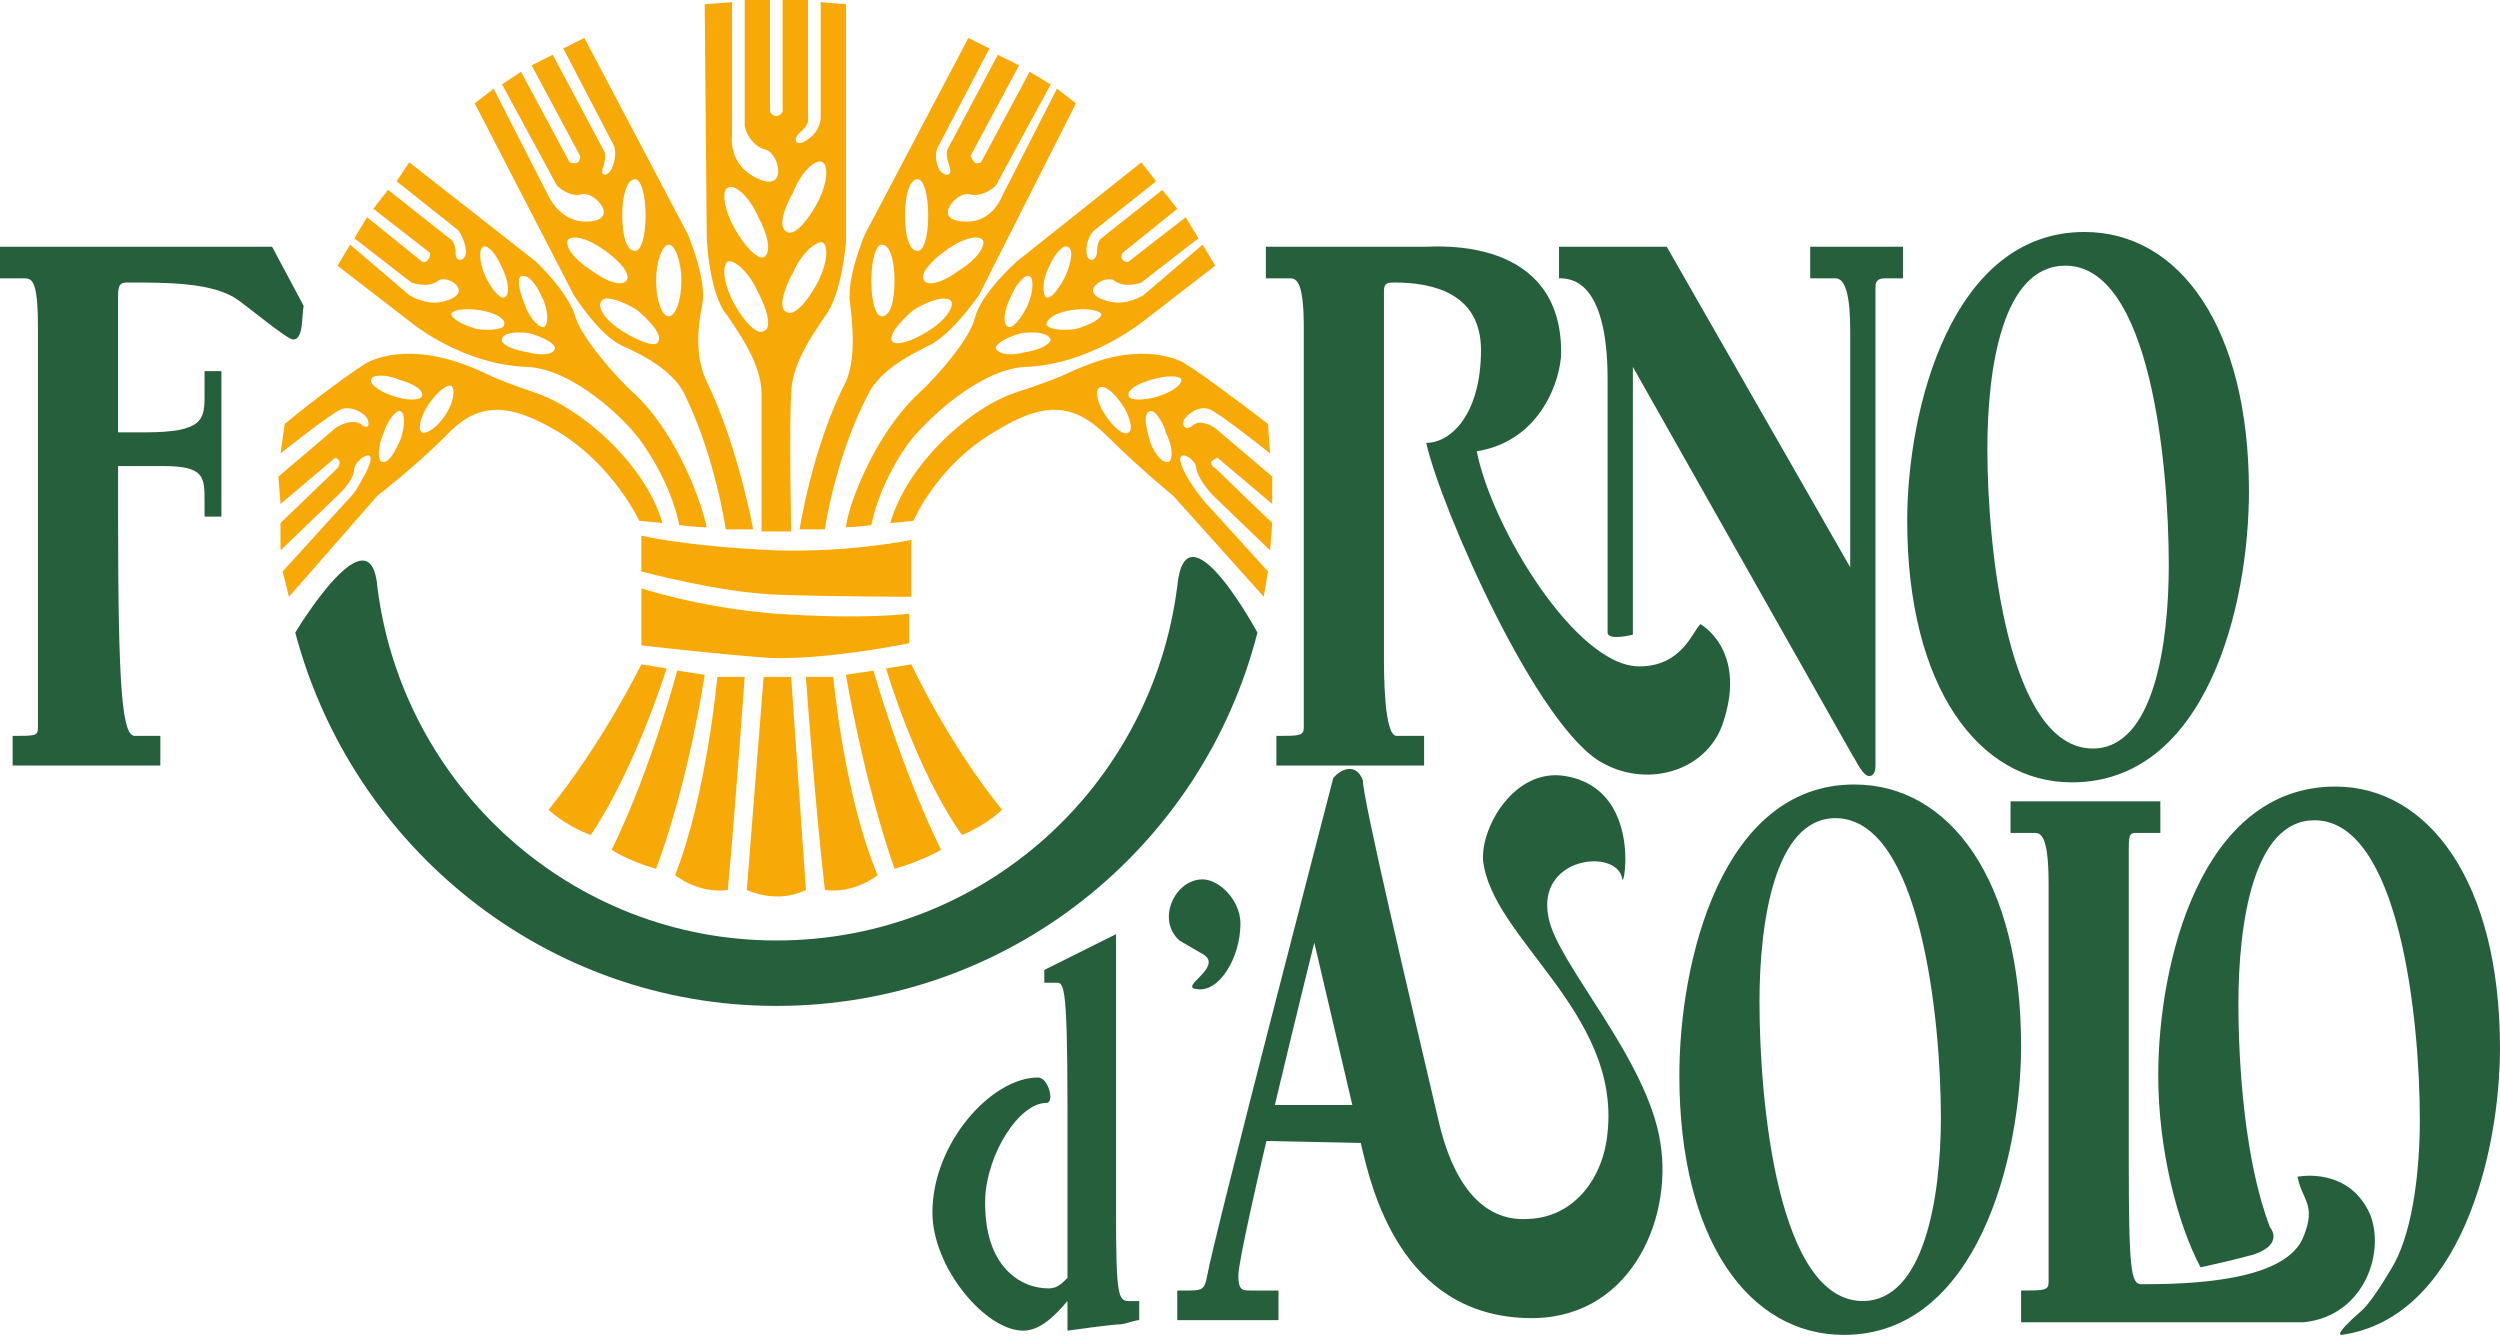
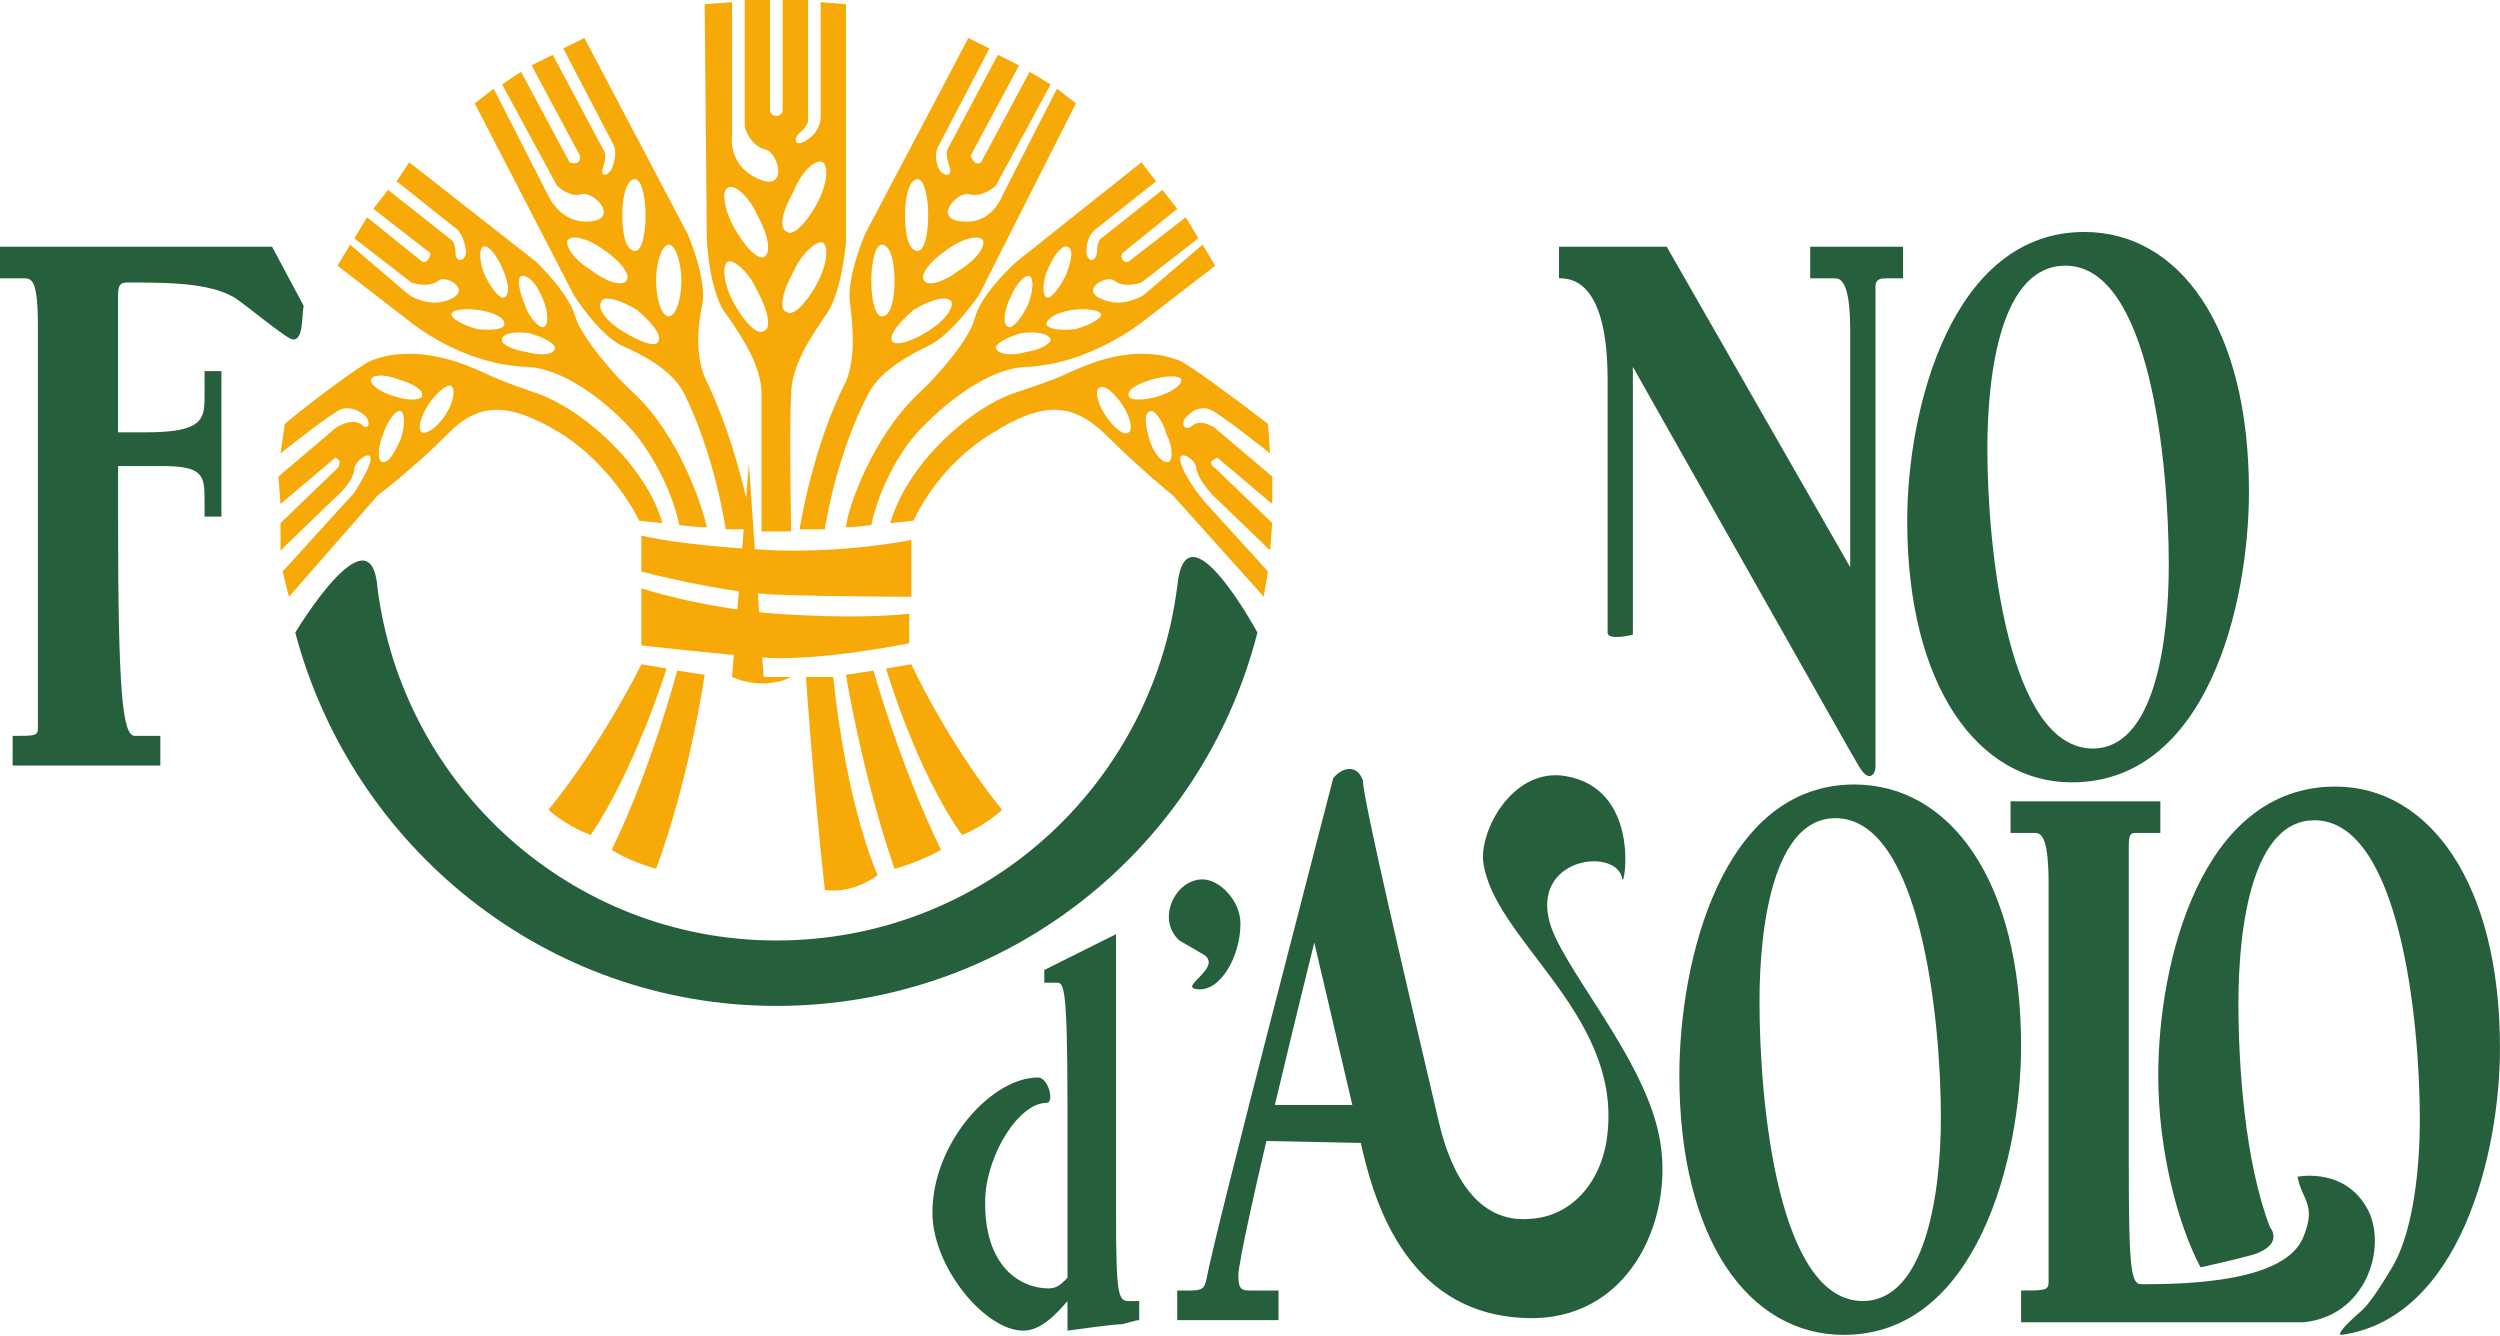
<svg xmlns="http://www.w3.org/2000/svg" id="Livello_1" data-name="Livello 1" width="5.025cm" height="2.685cm" viewBox="0 0 142.433 76.103">
  <defs>
    <style>
      .cls-1 {
        fill: #265f3c;
      }

      .cls-2 {
        fill: #f7a908;
      }
    </style>
  </defs>
  <path class="cls-1" d="M67.073,33.398c-1.448,11.415-11.062,20.183-22.845,20.183-11.655,0-21.27-8.768-22.718-20.062-.36-4.688-4.688,2.52-4.688,2.52,3.248,12.255,14.303,21.27,27.405,21.27,13.223,0,24.285-9.015,27.413-21.27,0,0-4.088-7.567-4.567-2.64Z" />
  <path class="cls-1" d="M2.16,41.445c0,.48-.12.48-1.44.48v1.688h8.415v-1.688h-1.448c-.72,0-.96-2.52-.96-12.615v-2.76h2.527c2.4,0,2.4.6,2.4,2.04v.84h.96v-8.287h-.96v1.44c0,1.327-.12,2.047-3.368,2.047h-1.56v-7.815c0-.72.24-.72.6-.72,2.167,0,4.567,0,6.015.848.6.36,3,2.4,3.36,2.4.6,0,.48-1.32.6-1.92l-1.8-3.368H0v1.8h1.32c.48,0,.84,0,.84,2.768v22.823Z" />
  <path class="cls-1" d="M94.957,14.055h-6.135v1.8c.6,0,2.768,0,2.768,5.768v14.415c0,.487,1.44.12,1.44.12v-15.255l12.502,22.11c.24.36.6,1.2.96,1.2.24,0,.36-.24.36-.6v-27.277c0-.48.36-.48.608-.48h.96v-1.8h-5.287v1.8h1.44c.6,0,.84,1.087.84,3.007v13.455l-10.455-18.262Z" />
  <path class="cls-1" d="M68.632,54.42c.96.72-1.44,1.808-.48,1.927,1.32.24,2.52-1.808,2.52-3.728,0-1.32-1.2-2.52-2.16-2.52-1.567,0-2.647,2.28-1.32,3.48l1.44.84Z" />
  <path class="cls-1" d="M121.282,48.292c0-.84.12-.84.48-.84h1.32v-1.8h-8.535v1.8h1.32c.36,0,.848,0,.848,2.888v22.703c0,.48-.24.48-1.567.48v1.808h16.11c3.487-.36,4.688-4.088,3.728-6.247-1.087-2.288-3.368-2.167-4.088-2.047.24,1.32,1.08,1.567.36,3.368-.96,2.64-6.615,2.76-9.255,2.76-.6,0-.72-.84-.72-7.088v-17.782Z" />
-   <path class="cls-1" d="M81.255,25.23c.84,3.72,6.367,16.335,10.095,18.262,2.647,1.44,6.008.36,6.848-2.408,1.327-4.08-1.32-5.527-1.32-5.527-.48.48-1.08,2.408-3.487,2.408-3.6,0-8.408-7.928-9.255-12.255,3.728-.6,4.808-4.207,4.808-5.647,0-6.607-7.088-6.008-7.688-6.008h-9.135v1.8h1.32c.36,0,.84,0,.84,2.768v22.822c0,.48-.24.48-1.56.48v1.688h8.415v-1.688h-1.567c-.72,0-.72-3.6-.72-4.56v-20.79c0-.48.24-.48.6-.48,2.167,0,4.928.6,4.928,3.848,0,3.607-1.68,5.287-3.12,5.287Z" />
  <path class="cls-1" d="M133.417,76.05c6.735-.96,9.015-10.335,9.015-16.343,0-9.488-4.088-14.895-9.375-14.895-7.688,0-10.095,10.088-10.095,16.455,0,4.207,1.08,8.415,2.408,10.935,0,0,1.68-.36,3-.72,1.808-.6.96-1.56.96-1.56-1.44-3.728-1.8-9.255-1.8-12.735,0-4.567.84-10.455,4.327-10.455,4.808,0,6.008,11.175,6.008,17.062,0,2.76-.36,6.128-1.44,8.168,0,0-1.08,1.92-1.8,2.64-1.808,1.567-1.208,1.448-1.208,1.448,0,0-.36.12,0,0Z" />
  <path class="cls-1" d="M60.818,62.955v9.848c-.36.36-.6.6-1.08.6-1.56,0-3.728-1.2-3.607-5.168.12-2.52,1.927-5.4,3.487-5.4.48,0,.12-1.448-.48-1.448-2.647,0-6.015,3.728-6.015,7.695,0,3.12,3.007,6.728,5.175,6.728.96,0,1.8-.84,2.52-1.688v1.688c.84-.12,2.647-.36,3.007-.36.24,0,.84-.24,1.08-.24v-1.087h-.6c-.6,0-.72-.36-.72-5.04v-15.863l-4.088,2.04v.728h.6c.48,0,.72-.36.72,6.968Z" />
  <path class="cls-1" d="M119.235,42.645c-4.808,0-6.008-11.287-6.008-17.055,0-4.567.84-10.455,4.447-10.455,4.808,0,5.888,11.175,5.888,17.062,0,4.447-.84,10.447-4.327,10.447ZM118.755,13.215c-7.575,0-10.095,10.088-10.095,16.455,0,9.495,4.088,14.902,9.375,14.902,7.695,0,10.095-10.095,10.095-16.582,0-9.367-3.967-14.775-9.375-14.775Z" />
  <path class="cls-1" d="M106.132,74.122c-4.808,0-5.888-11.168-5.888-17.055,0-4.447.84-10.455,4.327-10.455,4.808,0,6.008,11.295,6.008,17.062,0,4.56-.96,10.447-4.447,10.447ZM105.653,44.693c-7.575,0-9.975,10.088-9.975,16.575,0,9.375,3.967,14.783,9.375,14.783,7.575,0,10.095-10.095,10.095-16.462,0-9.488-4.088-14.895-9.495-14.895Z" />
  <path class="cls-1" d="M71.76,64.995l5.768.12c.6,2.64,2.28,9.727,9.375,9.975,5.888.24,8.415-5.527,7.695-9.975-.728-4.808-5.895-10.215-6.375-12.855-.72-3.487,3.967-3.967,4.207-2.16.12.48,1.08-5.168-3.248-5.888-2.88-.48-4.808,2.88-4.688,4.8.487,4.447,7.815,8.655,7.095,15.502-.24,2.64-1.92,4.808-4.447,4.928-2.888.24-4.447-2.408-5.168-5.527-1.688-7.207-4.327-18.383-4.327-19.462-.36-.96-1.2-.72-1.688-.12-.24.96-6.728,25.83-7.207,28.47-.12.6-.24.72-.96.72h-.72v1.688h5.768v-1.688h-1.567c-.48,0-.72,0-.72-.84,0-1.56,4.327-18.983,4.327-18.983l2.167,9.255h-4.567l-.72,2.04Z" />
  <path class="cls-2" d="M43.508,14.655c.48-.24.24-1.32-.36-2.4-.48-1.08-1.32-1.808-1.68-1.56-.36.12-.24,1.2.36,2.28s1.32,1.8,1.68,1.68ZM43.508,18.863c.48-.12.24-1.2-.36-2.288-.48-1.08-1.32-1.8-1.68-1.68-.36.24-.24,1.32.36,2.408.6,1.08,1.32,1.8,1.68,1.56ZM46.515,11.655c.6-1.08.72-2.167.36-2.408-.36-.24-1.2.48-1.68,1.688-.608,1.08-.848,2.04-.36,2.28.36.24,1.08-.48,1.68-1.56ZM46.515,16.215c.6-1.08.72-2.16.36-2.4-.36-.12-1.2.6-1.68,1.68-.608,1.08-.848,2.167-.36,2.288.36.24,1.08-.48,1.68-1.567ZM40.148.24l1.56-.12v7.567s-.24,1.44,1.08,2.28c2.167,1.327,1.68-1.2.84-1.44-.96-.24-1.2-1.32-1.2-1.32V0h1.44v6.367s.12.24.36.24.36-.24.36-.24V0h1.448v6.728s.12.36-.48.84c-.48.48-.12.84.48.36.72-.48.72-1.2.72-1.2V.12l1.44.12v13.575s-.24,3-1.2,4.207c-.72,1.08-1.92,2.76-1.92,4.44-.12,1.808,0,7.815,0,7.815h-1.688v-7.815c0-1.68-1.2-3.36-1.92-4.44-1.08-1.208-1.2-4.447-1.2-4.447l-.12-13.335Z" />
  <path class="cls-2" d="M35.7,15.975c.24-.36-.367-1.08-1.208-1.68-.96-.72-1.92-.96-2.16-.6-.12.36.36,1.08,1.32,1.68.96.72,1.8.96,2.047.6ZM37.5,19.462c.24-.36-.36-1.08-1.2-1.8-.968-.6-1.927-.848-2.047-.48-.24.36.24,1.08,1.2,1.68.968.6,1.927.96,2.047.6ZM36.78,12.255c0-1.08-.24-2.047-.6-2.047-.48,0-.728.968-.728,2.047,0,1.2.247,2.04.728,2.04.36,0,.6-.84.6-2.04ZM38.82,15.975c0-1.08-.36-2.04-.72-2.04s-.72.96-.72,2.04c0,1.208.36,2.047.72,2.047s.72-.84.72-2.047ZM27.045,5.888l1.08-.84,3.127,6.128s.6,1.32,1.92,1.44c2.28.12.84-1.68,0-1.56-.72.24-1.44-.48-1.44-.48l-3.127-5.768,1.08-.72,2.768,5.16s.24.12.48,0c.12-.12.12-.36.12-.36l-2.768-5.168,1.208-.6,2.88,5.407s.24.24,0,.96c-.24.6.24.6.48.12.36-.84.12-1.32.12-1.32l-2.88-5.527,1.2-.6,5.888,11.175s1.087,2.52.84,3.967c-.24,1.08-.48,3,.247,4.44,1.8,3.728,2.64,8.415,2.64,8.415h-1.56s-.6-4.207-2.408-7.815c-.72-1.32-2.4-2.16-3.487-2.64-1.32-.6-2.76-2.888-2.76-2.888l-5.647-10.928Z" />
  <path class="cls-2" d="M22.837,23.43c-.24-.128-.728.48-.968,1.2-.36.84-.36,1.56-.12,1.68.36.12.728-.48,1.087-1.32.24-.72.24-1.44,0-1.56ZM25.718,21.983c-.24-.12-.84.36-1.32,1.08-.48.728-.6,1.448-.36,1.567s.84-.24,1.32-.96c.48-.728.6-1.448.36-1.688ZM22.718,21.622c-.848-.36-1.567-.24-1.567,0-.12.24.48.72,1.327.96.72.24,1.44.24,1.56,0,.12-.36-.48-.72-1.32-.96ZM16.462,33.998l-.36-1.44,3.607-3.967c.6-.6.6-.72,1.08-1.56.96-1.8-.48-.96-.6-.36,0,.72-.96,1.56-.96,1.56l-3.248,3.127v-1.56l3.248-3.127s.12-.12.12-.36c0-.12-.24-.24-.24-.24l-3.127,2.64-.12-1.56,3.248-2.76s.84-.6,1.44-.24c.48.48.6-.12.24-.48-.72-.608-1.32-.367-1.32-.367-.48.128-3.487,2.527-3.487,2.527l.24-1.68c1.44-1.208,4.327-3.368,4.928-3.607,2.408-.96,5.048.12,5.655.36,1.2.48.84.48,3.6,1.44,2.647.84,6.375,4.088,7.335,7.455l-1.32-.128s-1.448-3.12-4.567-5.04c-3.007-1.808-4.688-1.688-6.495.24-1.8,1.8-3.848,3.36-3.848,3.36l-5.048,5.768Z" />
  <path class="cls-2" d="M54.69,15.375c.96-.6,1.44-1.32,1.32-1.68-.24-.36-1.2-.12-2.16.6-.848.6-1.448,1.32-1.208,1.68.24.36,1.087.12,2.047-.6ZM52.883,18.863c.968-.6,1.448-1.32,1.327-1.68-.24-.367-1.208-.12-2.167.48-.84.72-1.44,1.44-1.2,1.8.24.24,1.08,0,2.04-.6ZM52.282,14.295c.36,0,.6-.84.6-2.04,0-1.08-.24-2.047-.6-2.047-.48,0-.72.968-.72,2.047,0,1.2.24,2.04.72,2.04ZM50.242,18.023c.48,0,.72-.84.72-2.047,0-1.08-.24-2.04-.72-2.04-.36,0-.6.96-.6,2.04,0,1.208.24,2.047.6,2.047ZM55.77,16.815s-1.56,2.288-2.888,2.888c-.96.48-2.64,1.32-3.36,2.64-1.927,3.607-2.527,7.815-2.527,7.815h-1.44s.72-4.688,2.64-8.415c.6-1.44.36-3.36.24-4.44-.24-1.448.848-3.967.848-3.967l5.888-11.175,1.2.6-2.888,5.527s-.36.48,0,1.32c.247.48.848.48.608-.12-.24-.72-.12-.96-.12-.96l2.88-5.407,1.208.6-2.768,5.168s.12.24.24.36c.12.12.36,0,.36,0l2.768-5.16,1.2.72-3.127,5.768s-.72.72-1.56.48c-.72-.12-2.288,1.68.12,1.56,1.32-.12,1.8-1.44,1.8-1.44l3.127-6.128,1.08.84-5.527,10.928Z" />
  <path class="cls-2" d="M61.297,18.742c.84-.24,1.448-.6,1.448-.84-.12-.24-.848-.36-1.688-.24-.84.12-1.44.48-1.44.84.12.24.84.36,1.68.24ZM58.417,20.062c.84-.12,1.44-.48,1.44-.72-.12-.36-.84-.48-1.68-.36-.848.24-1.448.6-1.448.84.12.36.84.48,1.688.24ZM59.617,16.942c.24.12.72-.487,1.08-1.208.36-.84.48-1.56.12-1.68-.24-.12-.72.36-1.08,1.2-.36.72-.36,1.56-.12,1.688ZM57.45,18.622c.24.12.728-.48,1.087-1.2.36-.848.36-1.567.12-1.688s-.728.36-1.087,1.208c-.36.72-.48,1.56-.12,1.68ZM65.025,18.383s-3.007,2.4-6.607,2.52c-2.647.12-5.775,3.127-6.735,4.447-1.68,2.4-2.04,4.567-2.04,4.567,0,0-.968.12-1.448.12.12-1.208,1.567-5.168,4.088-7.575,1.2-1.08,3.007-3.24,3.248-4.32.36-1.447,2.4-3.248,2.4-3.248l7.095-5.647.84,1.08-3.487,2.768s-.48.36-.48,1.2c0,.6.48.72.6.12,0-.72.247-.84.247-.84l3.48-2.76.848,1.08-3.127,2.52s-.12.24,0,.36c.12.24.36.12.36.12l3.248-2.52.72,1.2-3.248,2.52s-.96.36-1.56-.12c-.48-.36-2.288.72-.24,1.208.96.24,1.92-.367,1.92-.367l3.368-2.88.72,1.2-4.207,3.248Z" />
  <path class="cls-2" d="M65.505,25.11c.24.72.72,1.32,1.08,1.2.24-.12.24-.84-.12-1.56-.24-.84-.72-1.448-.96-1.32-.36.12-.24.84,0,1.68ZM62.985,23.67c.48.72,1.08,1.2,1.32.96.24-.12.12-.84-.36-1.567-.48-.72-1.08-1.2-1.32-.96-.247.12-.128.84.36,1.567ZM64.305,22.582c.12.24.84.24,1.68,0,.72-.24,1.327-.6,1.327-.96-.12-.24-.848-.24-1.688,0-.84.24-1.44.6-1.32.96ZM66.825,28.23s-1.92-1.56-3.72-3.36c-1.927-1.927-3.607-2.047-6.495-.24-3.248,1.92-4.567,5.04-4.567,5.04l-1.32.128c.96-3.368,4.567-6.615,7.207-7.455,2.888-.96,2.527-.96,3.728-1.44.6-.24,3.127-1.32,5.535-.36.6.24,3.48,2.4,5.048,3.607l.12,1.68s-3.007-2.4-3.487-2.527c0,0-.6-.24-1.2.367-.48.36-.24.96.24.6.48-.48,1.32.12,1.32.12l3.248,2.76v1.56l-3.127-2.64s-.24.12-.36.24c0,.24.24.36.24.36l3.248,3.127-.12,1.56-3.248-3.127s-.84-.84-.96-1.56c0-.6-1.567-1.44-.6.36.48.84.6.96,1.08,1.56l3.607,3.967-.24,1.44-5.175-5.768Z" />
  <path class="cls-2" d="M36.54,30.517v2.04s4.447,1.2,7.688,1.32c3.248.12,7.695.12,7.695.12v-3.24s-3.368.72-7.695.6c-5.287-.24-7.688-.84-7.688-.84Z" />
  <path class="cls-2" d="M51.803,34.958v1.688s-4.688.96-7.935.84c-3.24-.24-7.327-.72-7.327-.72v-3.248s3.24,1.08,7.567,1.44c5.295.36,7.695,0,7.695,0Z" />
-   <path class="cls-2" d="M43.508,38.565h1.567l.84,12.135c-1.688.84-3.368,0-3.368,0l.96-12.135Z" />
-   <path class="cls-2" d="M40.867,38.565h1.56s-.48,6.848-.96,12.135c-1.688.24-3.007-.84-3.007-.84,1.808-4.567,2.408-11.295,2.408-11.295Z" />
+   <path class="cls-2" d="M43.508,38.565h1.567c-1.688.84-3.368,0-3.368,0l.96-12.135Z" />
  <path class="cls-2" d="M38.58,38.205l1.567.24s-.848,5.888-2.768,11.055c-1.68-.487-2.527-1.087-2.527-1.087,2.288-4.68,3.728-10.207,3.728-10.207Z" />
  <path class="cls-2" d="M36.54,37.845l1.44.24s-1.8,5.768-4.327,9.488c-1.56-.6-2.4-1.44-2.4-1.44,3.12-3.848,5.287-8.287,5.287-8.287Z" />
  <path class="cls-2" d="M47.475,38.565h-1.56s.48,6.848,1.08,12.135c1.68.24,3.007-.84,3.007-.84-1.927-4.567-2.527-11.295-2.527-11.295Z" />
  <path class="cls-2" d="M49.763,38.205l-1.567.24s.968,5.888,2.768,11.055c1.68-.487,2.647-1.087,2.647-1.087-2.288-4.68-3.848-10.207-3.848-10.207Z" />
  <path class="cls-2" d="M51.922,37.845l-1.44.24s1.68,5.768,4.327,9.488c1.44-.6,2.28-1.44,2.28-1.44-3.12-3.848-5.168-8.287-5.168-8.287Z" />
  <path class="cls-2" d="M27.165,18.742c-.848-.24-1.448-.6-1.448-.84s.72-.36,1.567-.24c.84.12,1.56.48,1.44.84,0,.24-.72.36-1.56.24ZM30.045,20.062c-.84-.12-1.56-.48-1.44-.72,0-.36.72-.48,1.56-.36.84.24,1.448.6,1.448.84,0,.36-.728.48-1.567.24ZM28.725,16.942c-.24.12-.72-.487-1.08-1.208-.36-.84-.36-1.56-.12-1.68.24-.12.72.36,1.08,1.2.36.72.48,1.56.12,1.688ZM31.005,18.622c-.24.12-.84-.48-1.08-1.2-.36-.848-.48-1.567-.24-1.688.36-.12.84.36,1.2,1.208.367.72.367,1.56.12,1.68ZM23.438,18.383s2.88,2.4,6.607,2.52c2.647.12,5.775,3.127,6.615,4.447,1.68,2.4,2.04,4.567,2.04,4.567,0,0,.96.12,1.567.12-.247-1.208-1.567-5.168-4.088-7.575-1.208-1.08-3.007-3.24-3.368-4.32-.36-1.447-2.288-3.248-2.288-3.248l-7.207-5.647-.72,1.08,3.48,2.768s.36.36.48,1.2c0,.6-.6.72-.6.12,0-.72-.36-.84-.36-.84l-3.487-2.76-.84,1.08,3.248,2.52s0,.24-.12.36c-.12.24-.36.12-.36.12l-3.127-2.52-.72,1.2,3.248,2.52s.96.36,1.56-.12c.48-.36,2.167.72.24,1.208-.96.24-1.92-.367-1.92-.367l-3.368-2.88-.72,1.2,4.207,3.248Z" />
</svg>